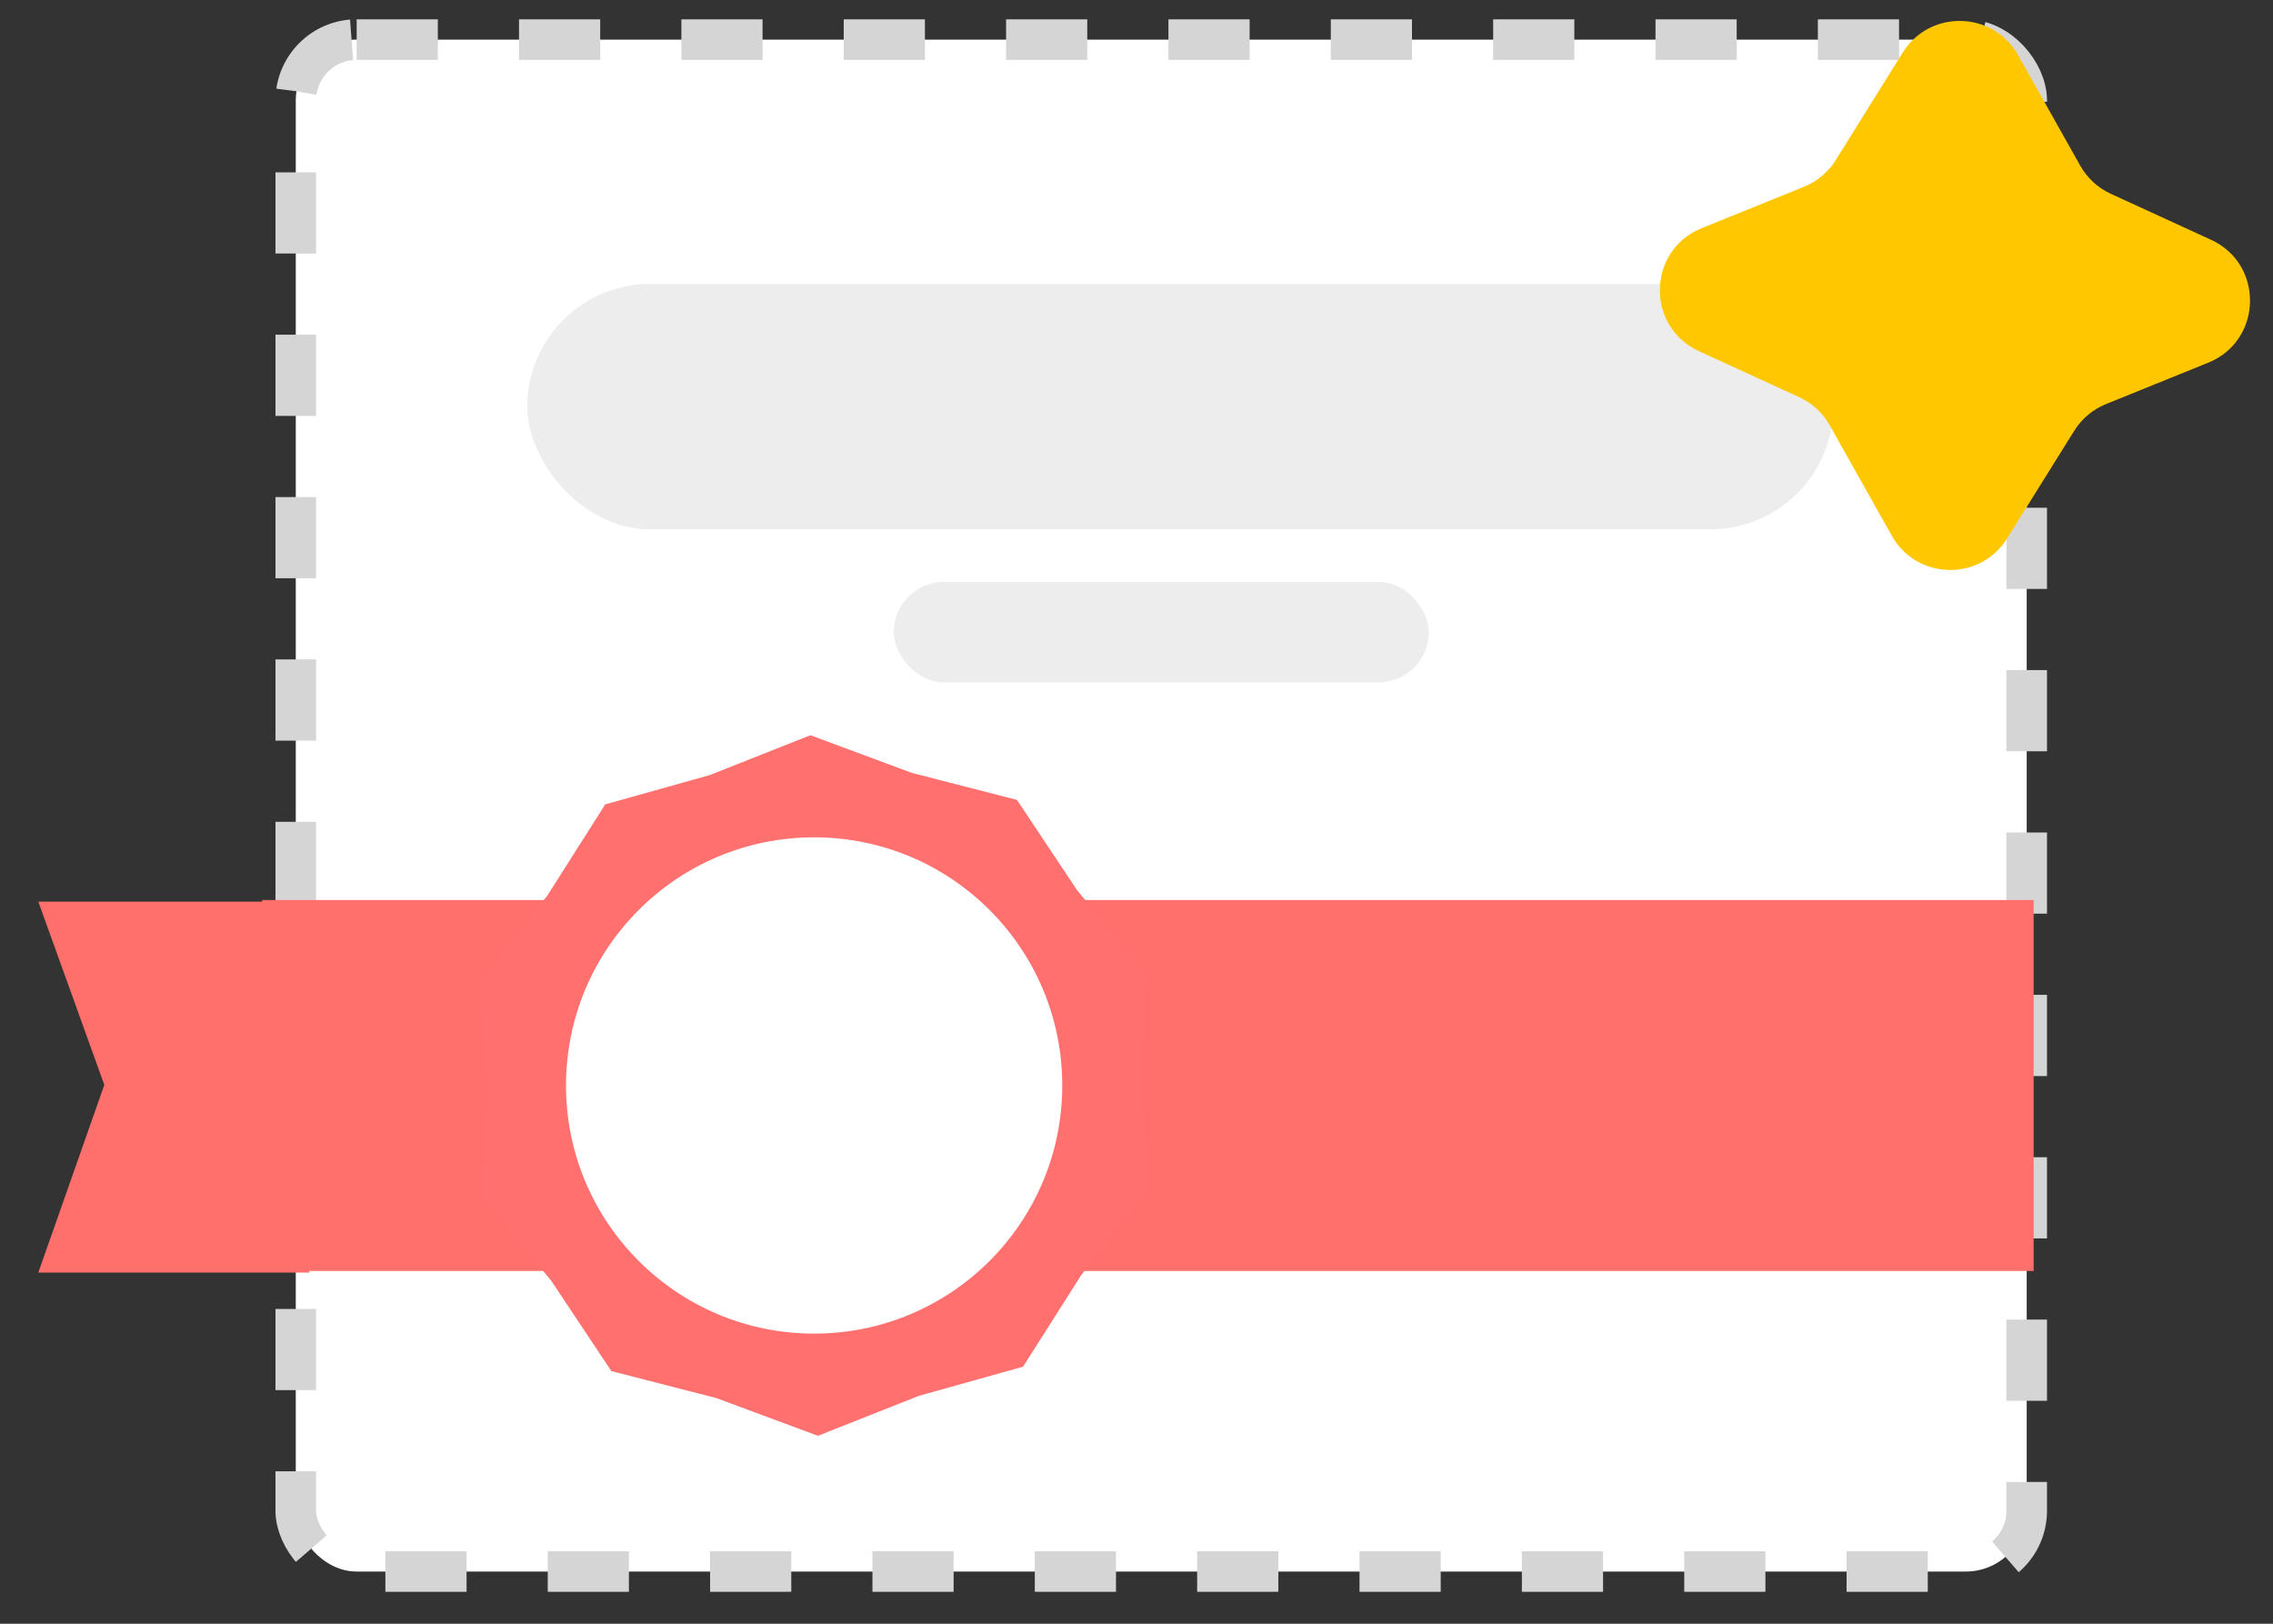
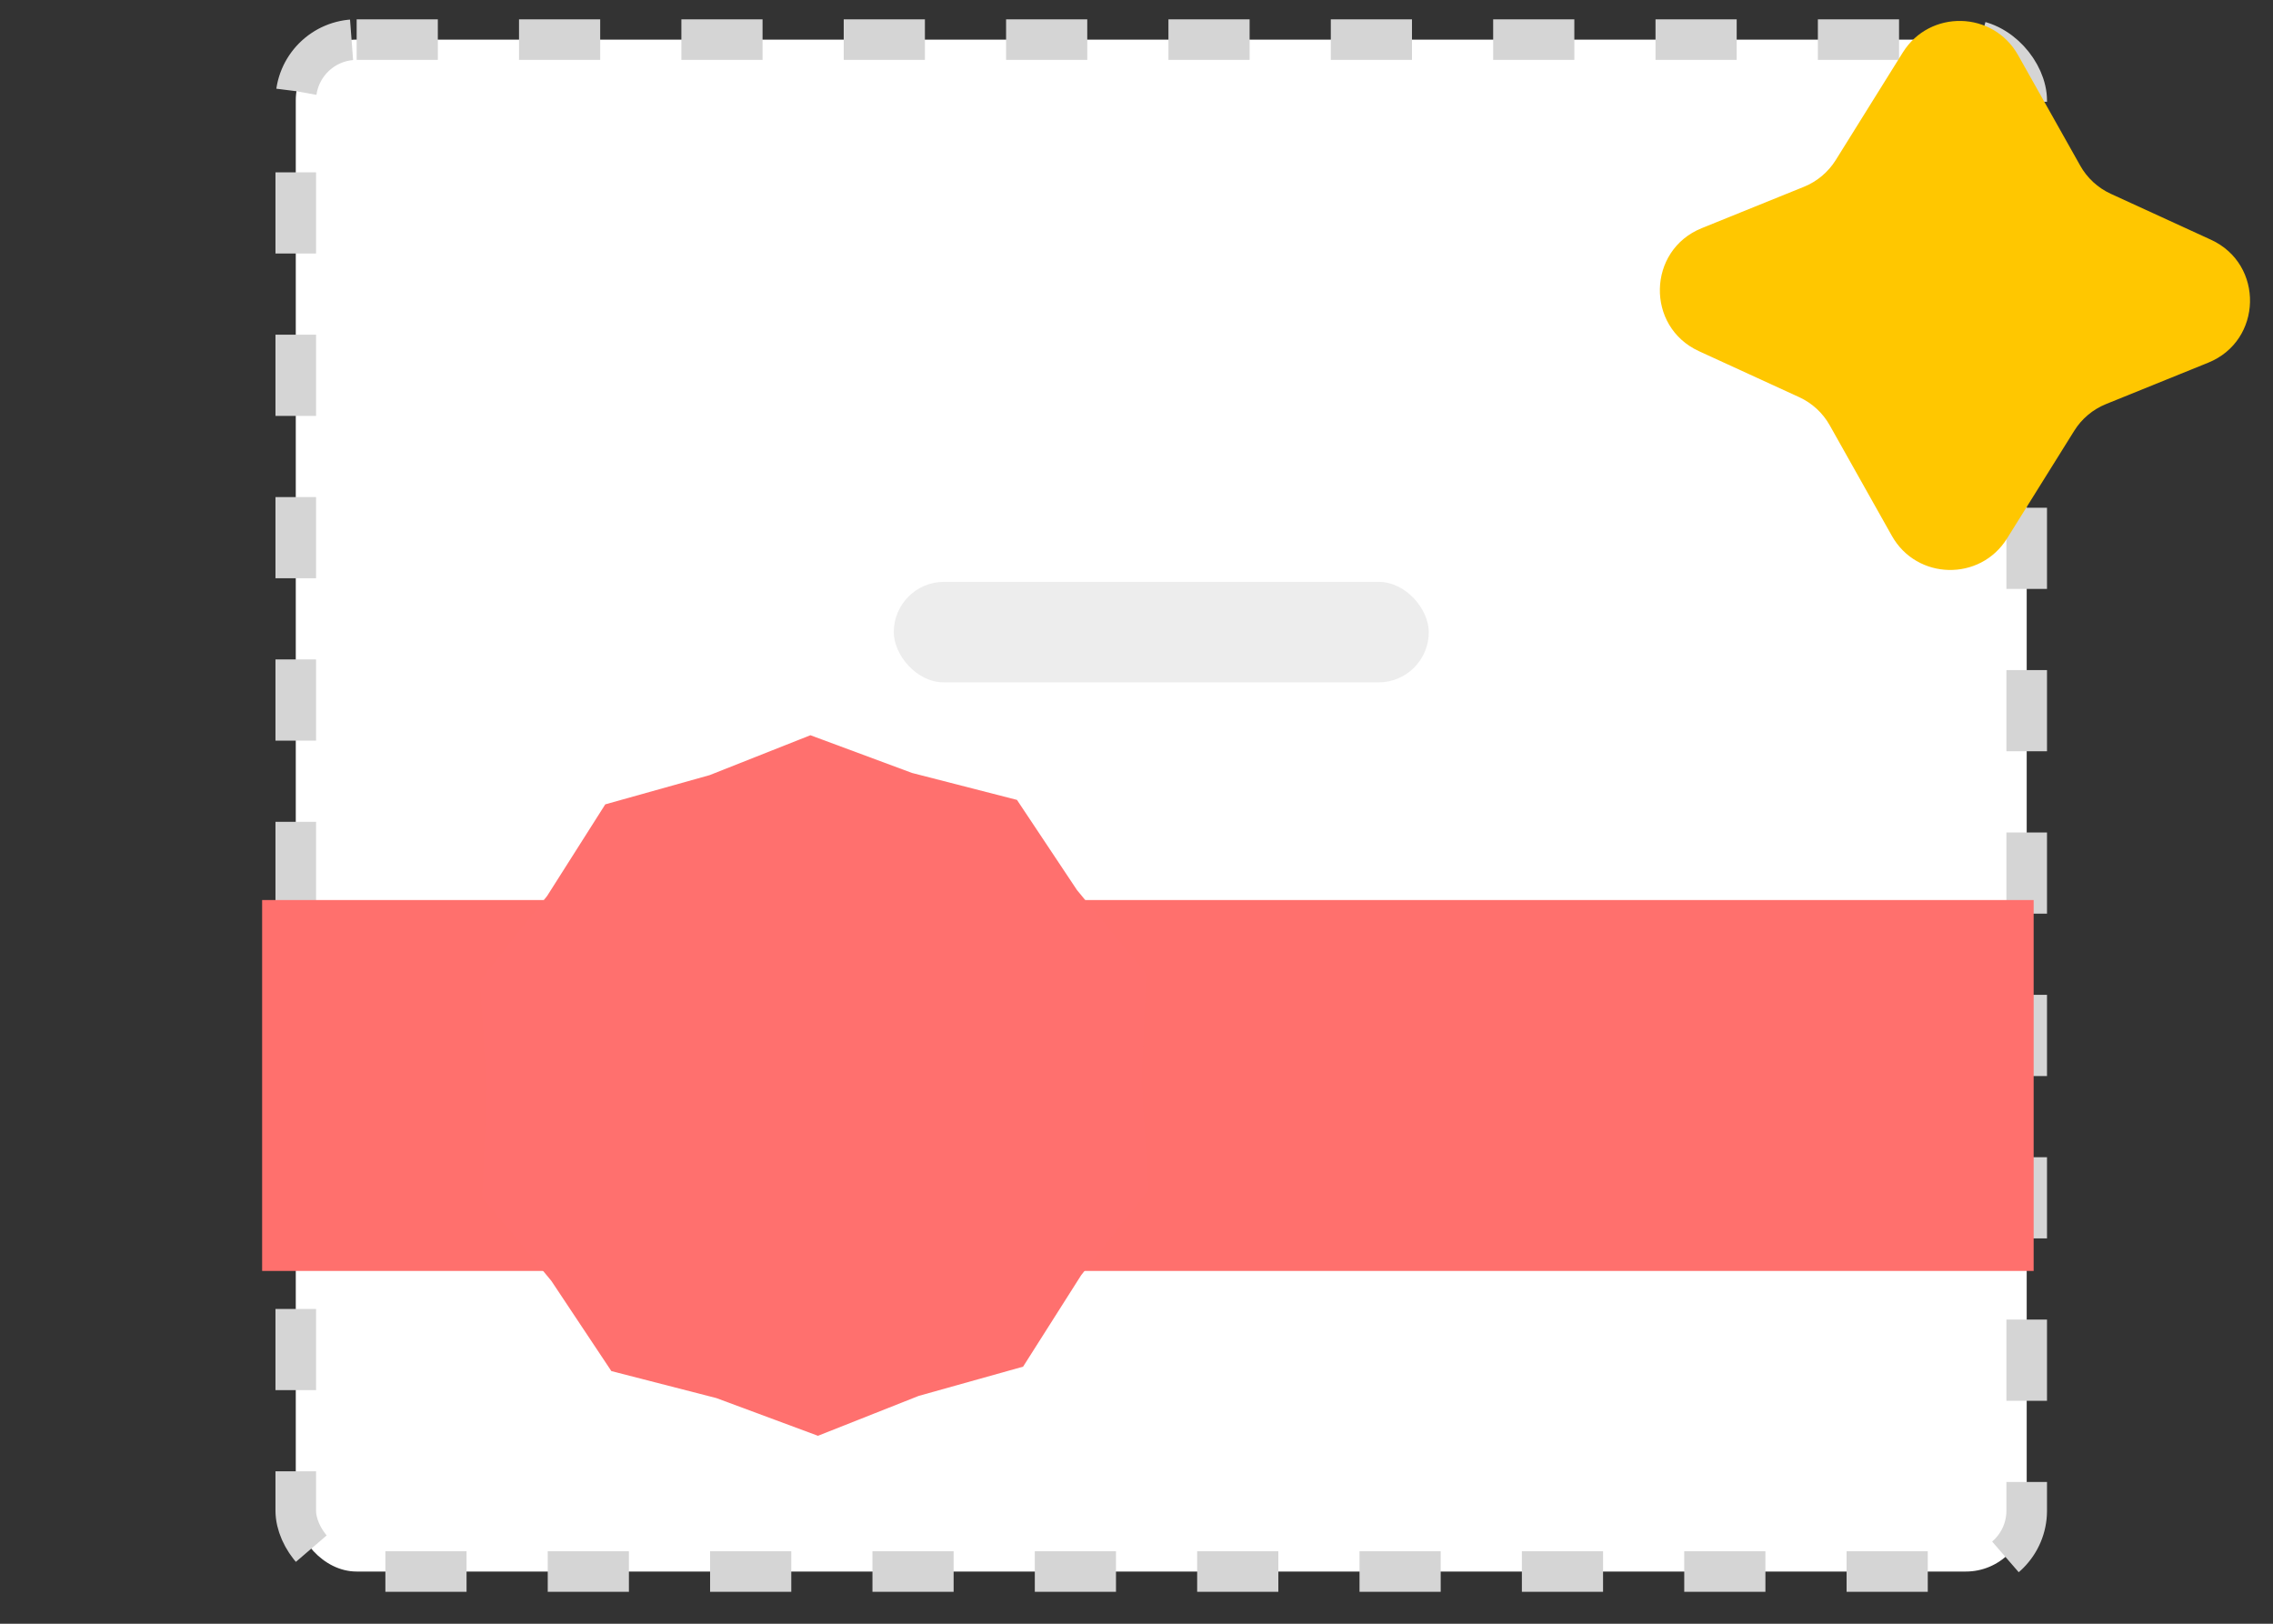
<svg xmlns="http://www.w3.org/2000/svg" width="56" height="40" viewBox="0 0 56 40" fill="none">
  <rect x="0" y="0" width="56" height="40" fill="#333333" stroke="none" />
  <rect x="7.287" y="0.976" width="42.645" height="37.738" rx="1.5" fill="white" stroke="#D5D5D5" stroke-dasharray="2 2" />
  <path d="M6.458 22.172H50.103V31.309H6.458V26.268V22.172Z" fill="#FF706D" />
-   <path d="M0.944 22.212H7.621L7.621 31.349H0.944L2.57 26.726L0.944 22.212Z" fill="#FF706D" />
  <path d="M19.966 18.112L22.469 19.041L25.055 19.705L26.535 21.928L28.237 23.986L28.127 26.654L28.294 29.319L26.637 31.413L25.206 33.667L22.635 34.387L20.152 35.37L17.649 34.441L15.062 33.776L13.583 31.553L11.881 29.496L11.991 26.828L11.824 24.163L13.481 22.069L14.912 19.815L17.483 19.095L19.966 18.112Z" fill="#FF706E" />
-   <circle cx="20.058" cy="26.74" r="6.113" fill="white" />
-   <rect x="12.991" y="6.995" width="32.173" height="6.044" rx="3.022" fill="#EDEDED" />
  <rect x="22.02" y="14.334" width="13.181" height="2.476" rx="1.238" fill="#EDEDED" />
  <path d="M41.857 8.651C40.541 8.047 40.584 6.164 41.925 5.621L44.445 4.601C44.768 4.47 45.041 4.24 45.226 3.945L46.88 1.292C47.544 0.229 49.104 0.264 49.719 1.357L51.251 4.081C51.422 4.385 51.684 4.627 52.001 4.773L54.472 5.906C55.787 6.509 55.744 8.393 54.403 8.935L51.884 9.955C51.561 10.086 51.287 10.316 51.103 10.612L49.448 13.264C48.785 14.328 47.224 14.292 46.61 13.2L45.078 10.475C44.907 10.171 44.644 9.929 44.327 9.784L41.857 8.651Z" fill="#FFC700" />
</svg>